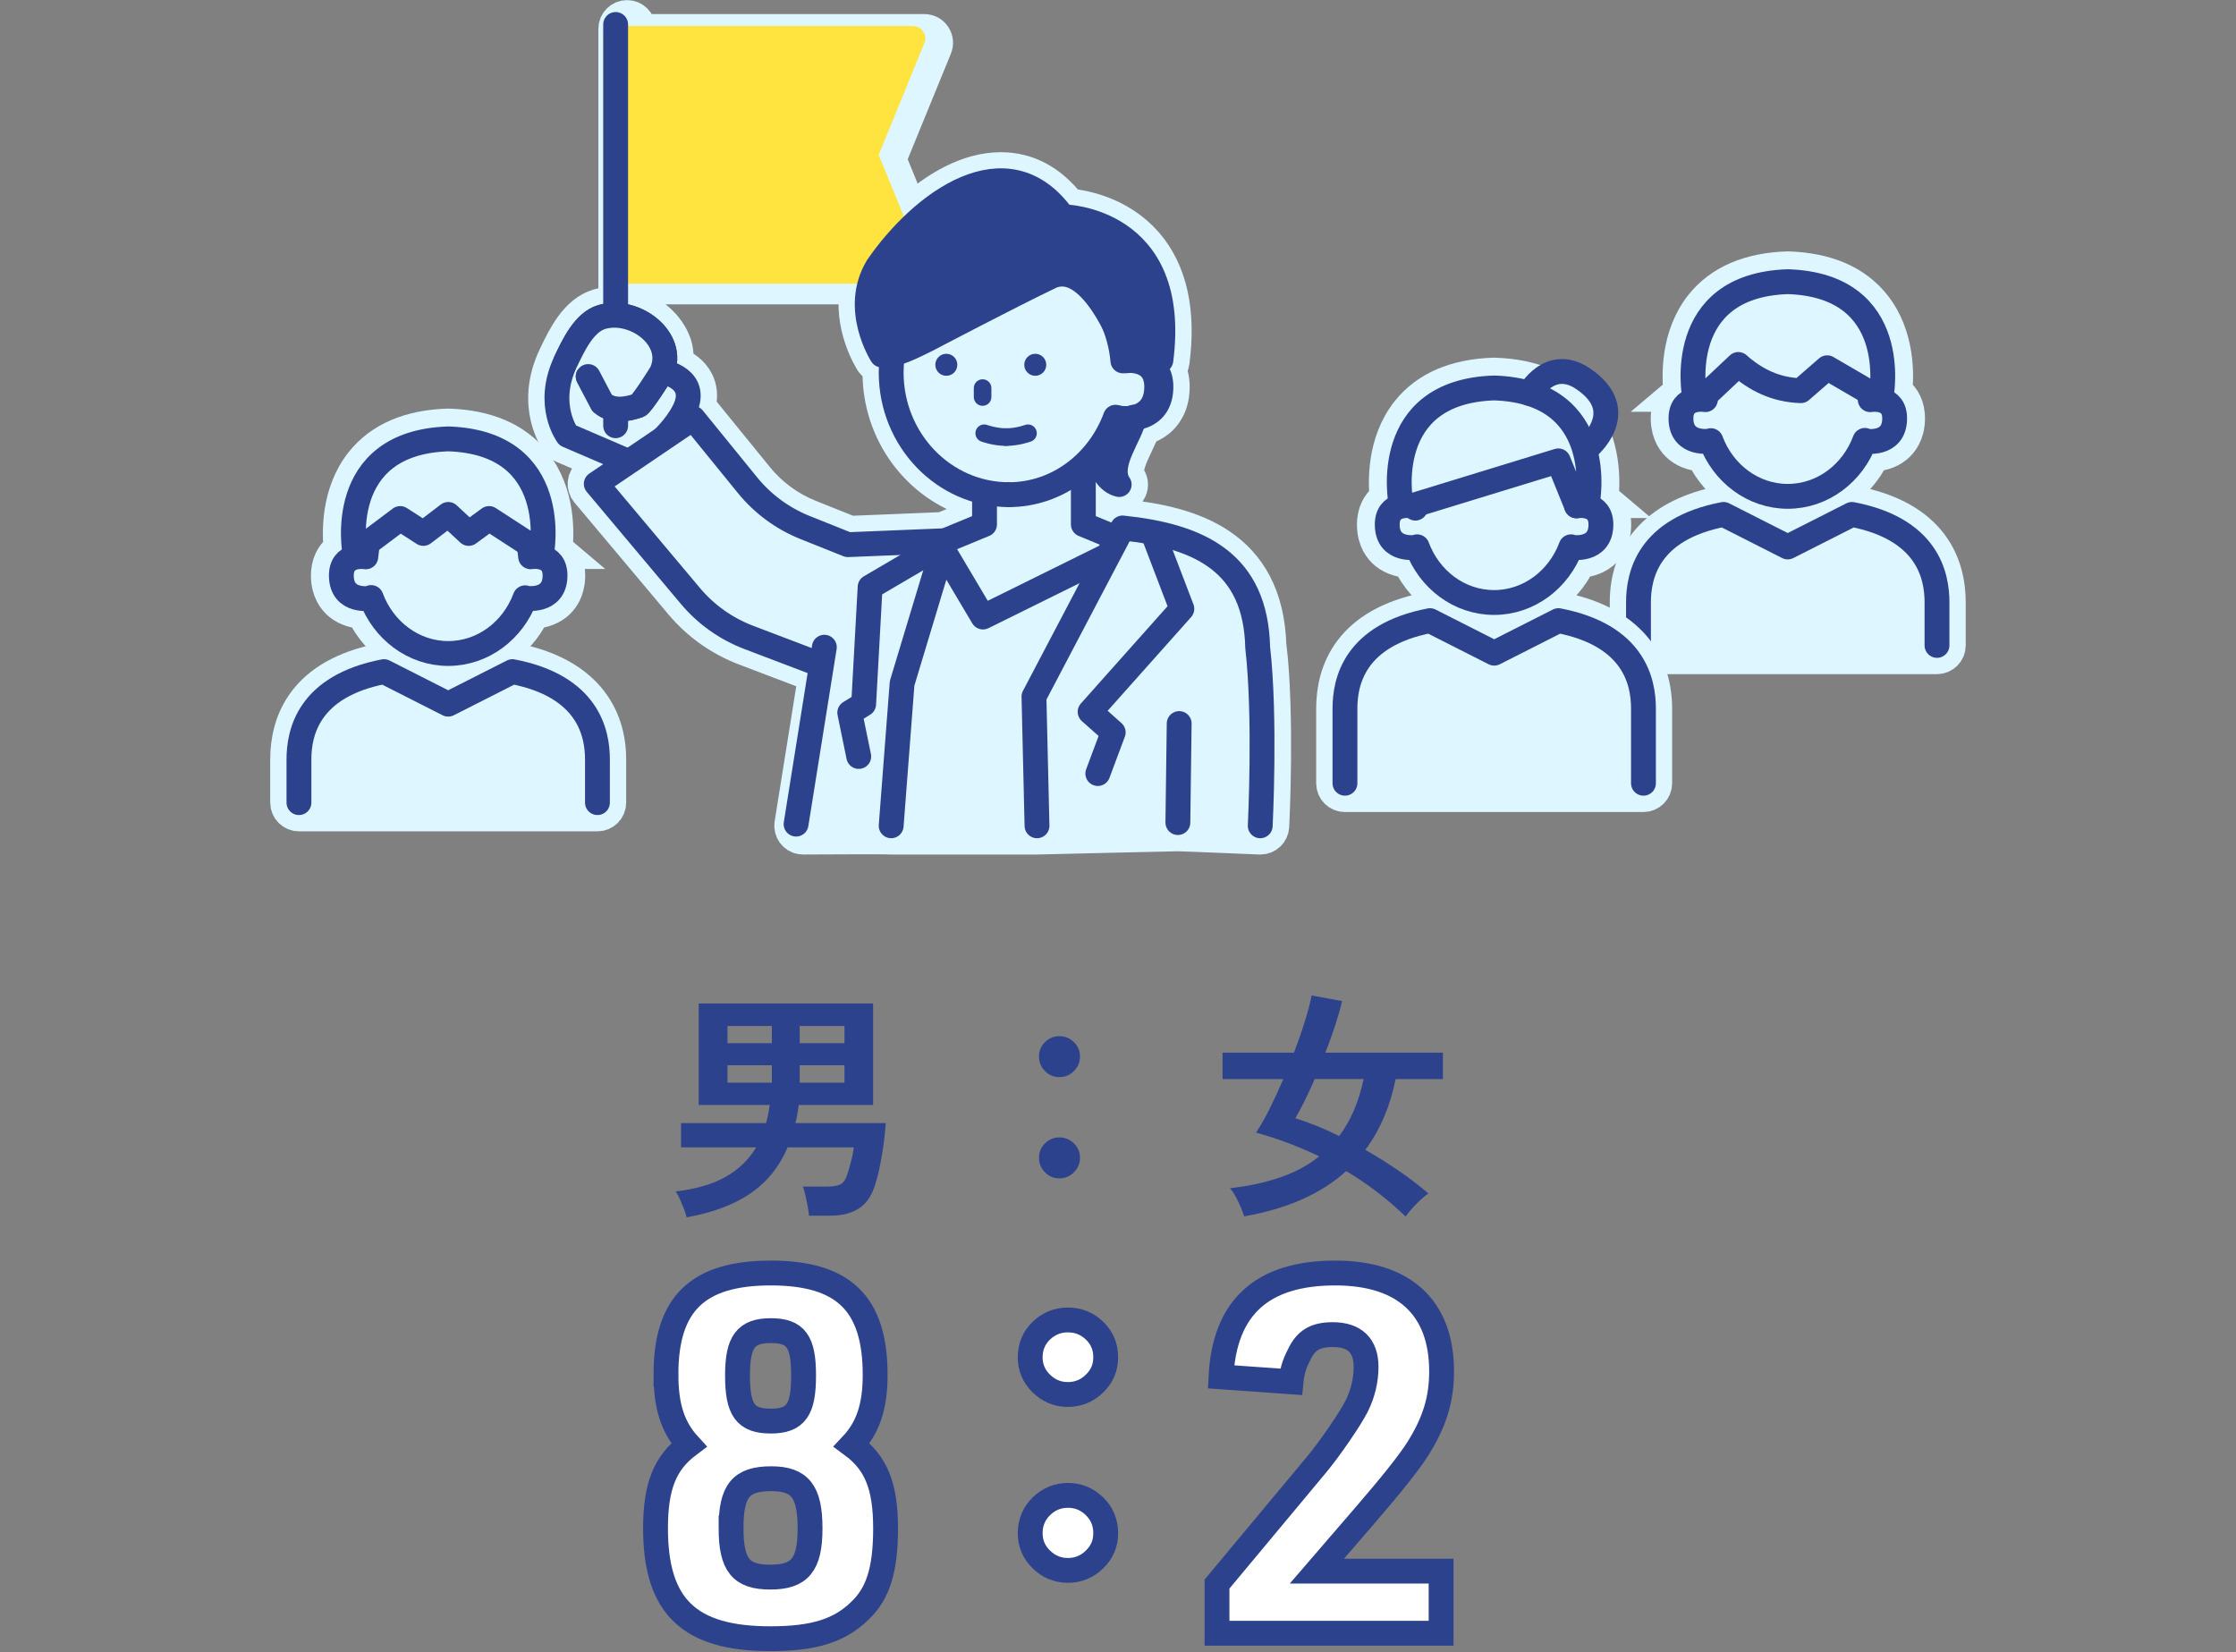
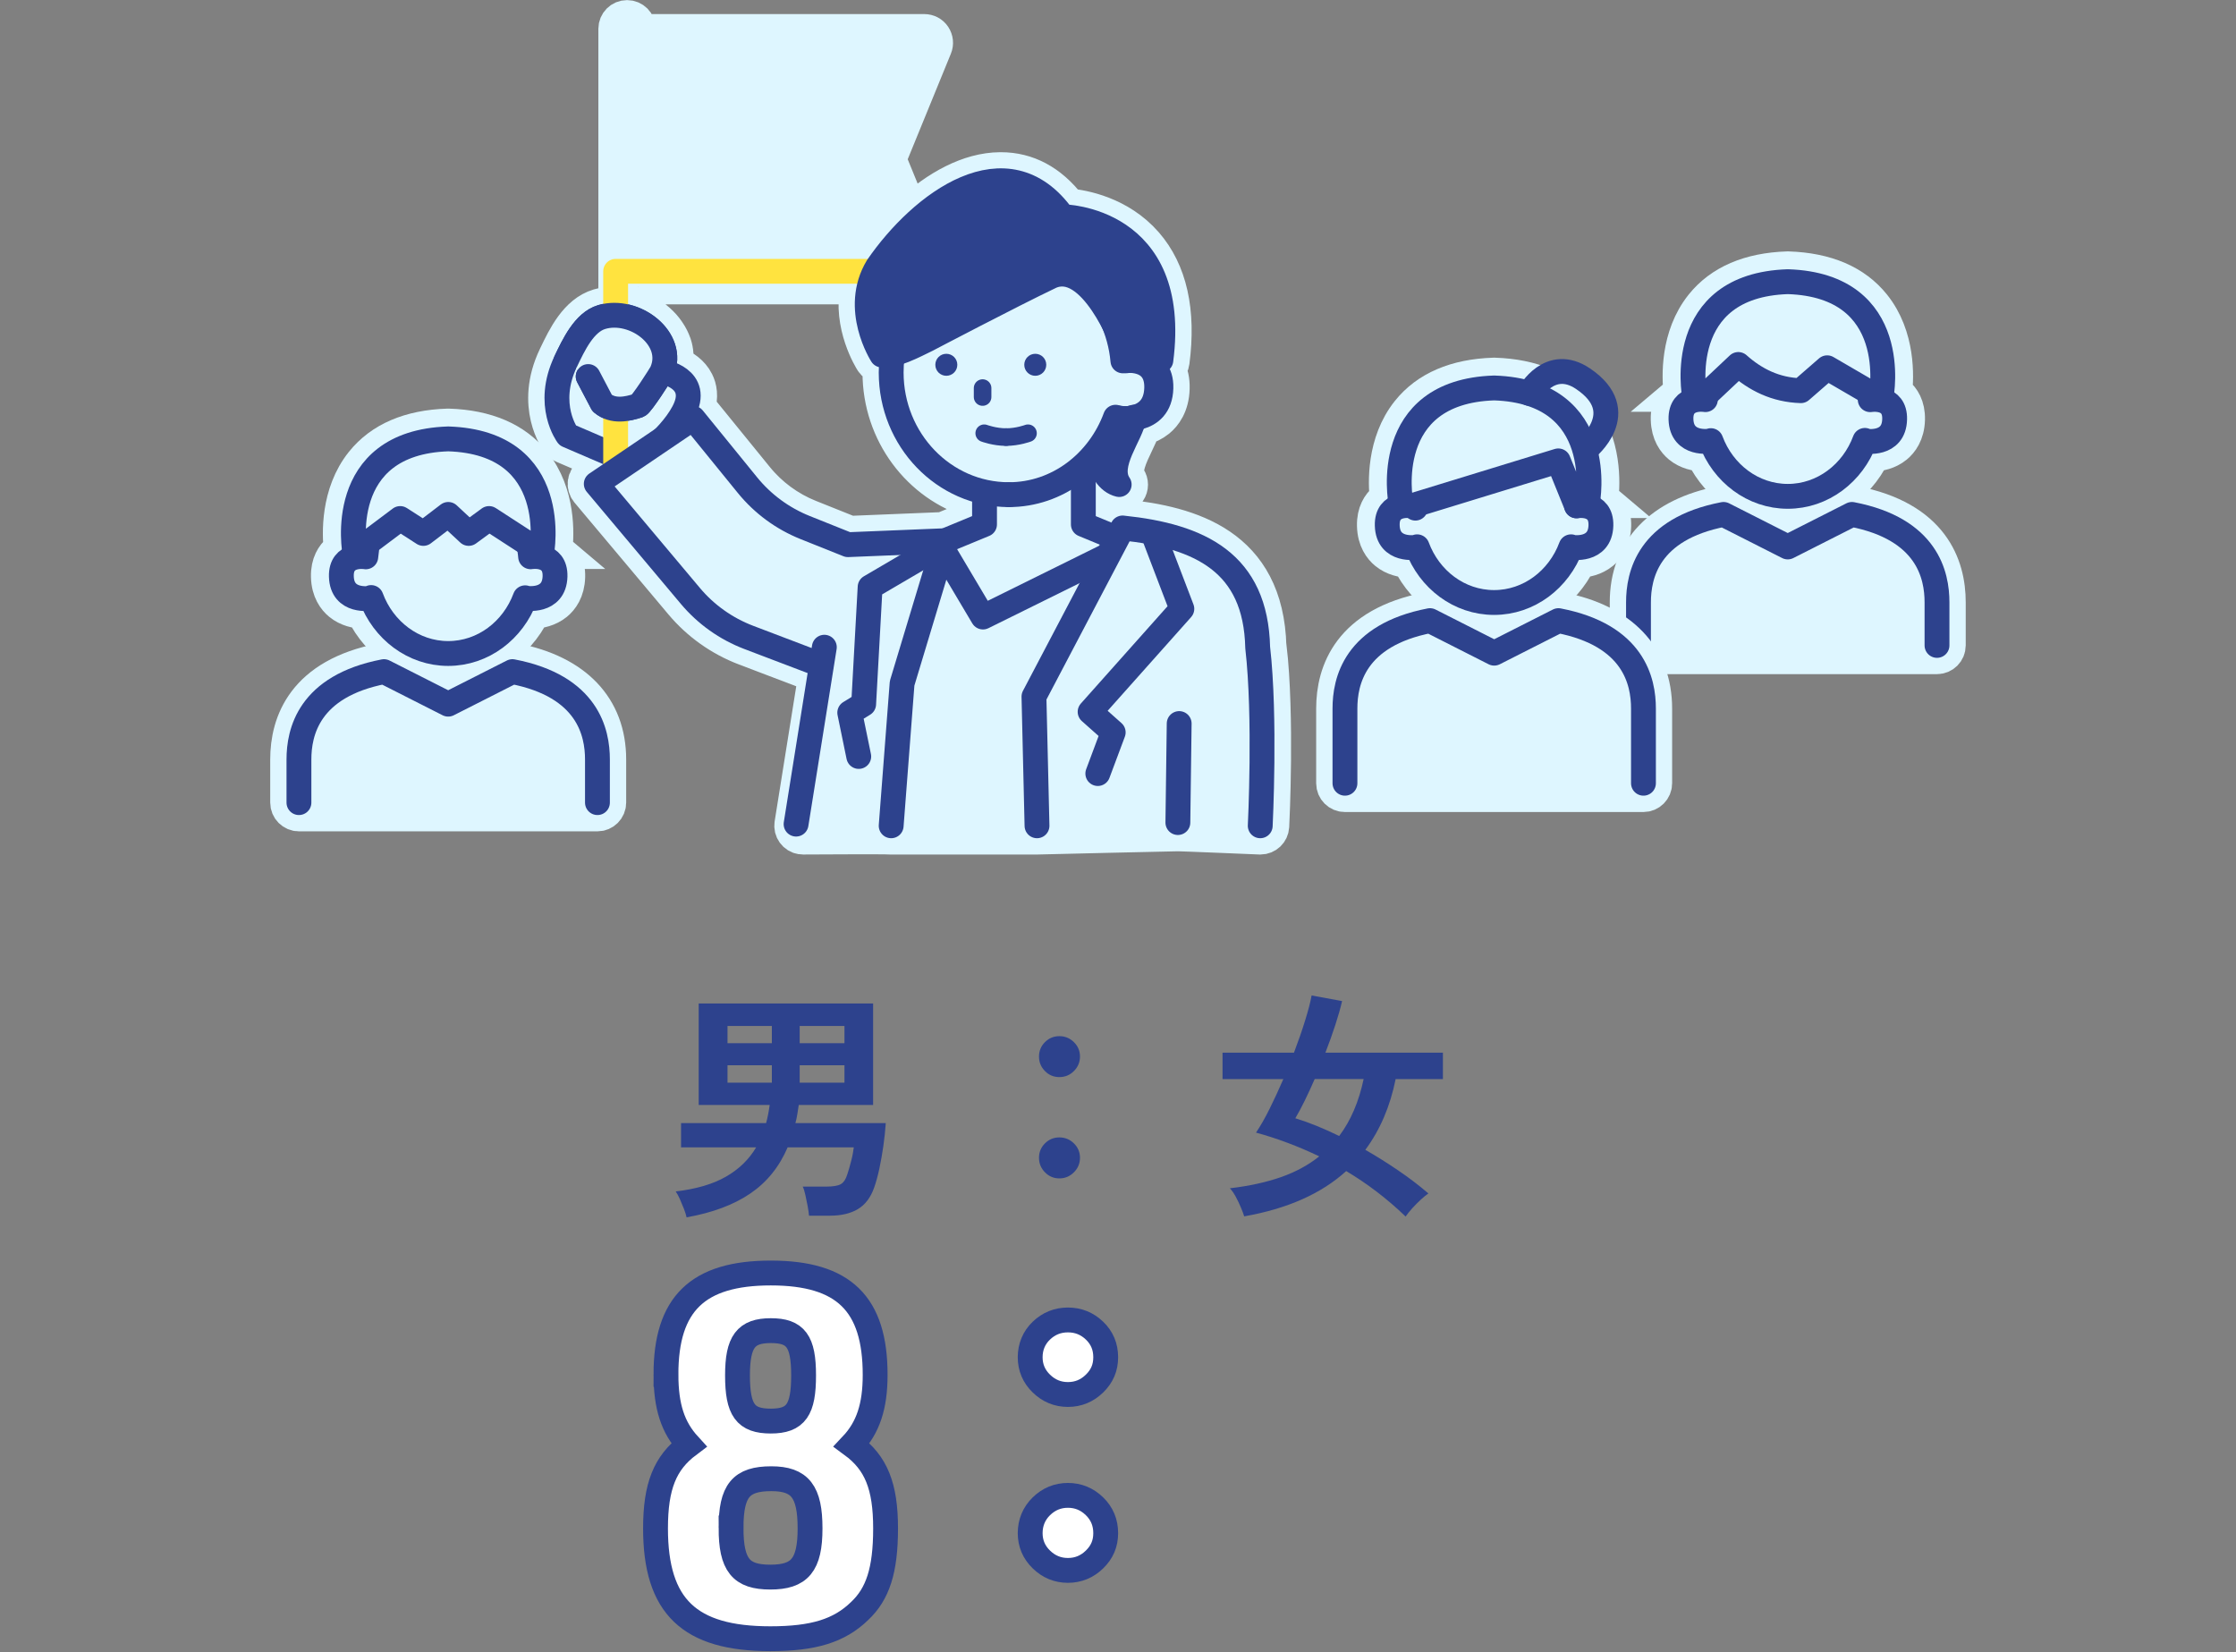
<svg xmlns="http://www.w3.org/2000/svg" id="a" viewBox="0 0 360 266">
  <rect x="0" y="0" width="360" height="266" fill="#808080" stroke="none" />
  <defs>
    <style>.c,.d,.e{fill:none;}.f{fill:#fff;}.f,.g,.h,.d,.e{stroke-linecap:round;}.f,.g,.h,.e{stroke-width:4px;}.f,.g,.d,.e{stroke:#2d428d;}.f,.i{stroke-miterlimit:10;}.j,.g{fill:#2d428d;}.k,.i{fill:#def6ff;}.g,.h,.d,.e{stroke-linejoin:round;}.l{clip-path:url(#b);}.i{stroke:#def6ff;stroke-width:5.67px;}.h{fill:#ffe33f;stroke:#ffe33f;}.d{stroke-width:2.83px;}</style>
    <clipPath id="b">
      <rect class="c" x="43.49" width="273.01" height="265.83" />
    </clipPath>
  </defs>
  <g class="l">
    <path class="f" d="M107.22,221.27c0-11.36,5.12-16.32,16.88-16.32s16.8,4.96,16.8,16.4c0,5.04-1.12,8.48-3.76,11.28,3.92,2.88,5.44,6.64,5.44,13.44s-1.28,10.56-4.16,13.28c-3.28,3.2-7.44,4.48-14.4,4.48-13.04,0-18.48-5.2-18.48-17.76,0-6.8,1.52-10.56,5.36-13.44-2.56-2.8-3.68-6.16-3.68-11.36ZM117.7,245.99c0,6,1.6,7.92,6.32,7.92s6.4-1.92,6.4-7.84-1.6-8-6.24-8c-4.88,0-6.48,1.92-6.48,7.92ZM118.74,221.43c0,5.6,1.28,7.36,5.36,7.36s5.28-1.84,5.28-7.36-1.28-7.2-5.28-7.2-5.36,1.76-5.36,7.2Z" />
    <path class="f" d="M171.94,224.51c-1.65,0-3.08-.59-4.28-1.76-1.2-1.17-1.8-2.59-1.8-4.24s.6-3.13,1.8-4.28c1.2-1.15,2.63-1.72,4.28-1.72s3.08.57,4.28,1.72c1.2,1.15,1.8,2.57,1.8,4.28s-.6,3.07-1.8,4.24c-1.2,1.17-2.63,1.76-4.28,1.76ZM171.94,252.83c-1.65,0-3.08-.59-4.28-1.76-1.2-1.17-1.8-2.59-1.8-4.24s.6-3.15,1.8-4.32c1.2-1.17,2.63-1.76,4.28-1.76s3.08.59,4.28,1.76,1.8,2.61,1.8,4.32-.6,3.07-1.8,4.24c-1.2,1.17-2.63,1.76-4.28,1.76Z" />
-     <path class="f" d="M195.94,255.03l16-19.2c2.08-2.48,5.44-7.36,6.48-9.44,1.04-2.08,1.52-4.24,1.52-6.32,0-3.44-1.84-5.2-5.36-5.2-2.8,0-4.32.88-5.44,3.28-.8,1.52-1.12,2.72-1.28,4.32l-11.28-.8c.56-11.2,6.64-16.72,18.4-16.72,11.12,0,17.12,5.6,17.12,15.84,0,4.48-1.12,8.16-3.84,12.48-1.39,2.19-4.29,5.84-8.72,10.96l-7.52,8.72h20v10h-36.08v-7.92Z" />
    <path class="j" d="M110.54,195.99c-.08-.39-.22-.85-.43-1.38s-.43-1.06-.66-1.58c-.23-.52-.46-.92-.66-1.21,3.3-.39,6-1.18,8.09-2.38,2.09-1.2,3.71-2.77,4.86-4.72h-12.09v-3.9h13.69c.13-.47.24-.94.33-1.42.09-.48.18-.98.25-1.5h-11.43v-16.34h28.08v16.34h-11.97c-.08.49-.16.99-.23,1.48-.08.5-.18.98-.31,1.44h14.55c-.08,1.2-.21,2.42-.39,3.69-.18,1.26-.4,2.47-.64,3.63-.25,1.16-.53,2.18-.84,3.06-.57,1.61-1.45,2.77-2.63,3.47s-2.67,1.05-4.47,1.05h-3.39c-.03-.39-.1-.89-.21-1.5-.12-.61-.24-1.21-.37-1.81-.13-.6-.27-1.05-.43-1.37h3.78c1.09,0,1.87-.13,2.34-.39.47-.26.83-.82,1.09-1.68.21-.65.41-1.35.6-2.11.2-.75.33-1.47.41-2.14h-10.65c-1.35,3.15-3.35,5.62-6.01,7.43-2.65,1.81-6.07,3.09-10.26,3.84ZM117.13,167.95h7.14v-2.77h-7.14v2.77ZM117.13,174.31h7.14v-2.81h-7.14v2.81ZM128.75,167.95h7.21v-2.77h-7.21v2.77ZM128.75,174.31h7.21v-2.81h-7.21v2.81Z" />
    <path class="j" d="M170.56,173.41c-.91,0-1.68-.32-2.32-.97-.64-.65-.96-1.43-.96-2.34s.32-1.68.96-2.32,1.41-.96,2.32-.96,1.69.32,2.34.96c.65.64.98,1.41.98,2.32s-.33,1.69-.98,2.34-1.43.97-2.34.97ZM170.56,189.72c-.91,0-1.68-.33-2.32-.98-.64-.65-.96-1.43-.96-2.34s.32-1.68.96-2.32,1.41-.96,2.32-.96,1.69.32,2.34.96c.65.64.98,1.41.98,2.32s-.33,1.69-.98,2.34-1.43.98-2.34.98Z" />
    <path class="j" d="M226.33,195.88c-1.51-1.46-3.07-2.79-4.68-4.02s-3.25-2.33-4.91-3.32c-4,3.64-9.48,6.07-16.42,7.29-.13-.42-.31-.9-.55-1.46-.23-.56-.5-1.12-.8-1.68s-.62-1.02-.96-1.38c3.09-.36,5.83-.96,8.21-1.79,2.38-.83,4.44-1.95,6.18-3.35-1.74-.83-3.46-1.57-5.17-2.2-1.7-.64-3.37-1.18-5.01-1.62.7-1.04,1.43-2.31,2.18-3.82s1.49-3.11,2.22-4.8h-9.79v-4.25h11.5c.7-1.85,1.31-3.59,1.81-5.23.51-1.64.85-2.96,1.03-3.98l4.91.9c-.26,1.12-.62,2.4-1.09,3.84-.47,1.44-1,2.93-1.6,4.47h18.92v4.25h-7.61c-.88,4.39-2.51,8.19-4.88,11.39,1.77,1.01,3.52,2.11,5.27,3.3,1.74,1.18,3.37,2.42,4.88,3.72-.34.23-.74.57-1.21.99-.47.43-.92.89-1.37,1.38-.44.49-.81.95-1.09,1.36h.03ZM215.61,182.89c1.85-2.44,3.16-5.5,3.94-9.17h-7.88c-.52,1.2-1.05,2.34-1.58,3.43-.53,1.09-1.05,2.05-1.54,2.89,1.12.34,2.27.75,3.45,1.23,1.18.48,2.38,1.02,3.61,1.62Z" />
    <path class="i" d="M89.77,88.77c-.14-.12-.29-.23-.44-.33.27-2.39.57-8.94-3.43-13.93-2.97-3.71-7.58-5.69-13.69-5.89h-.13c-6.11.2-10.72,2.18-13.69,5.89-4,4.99-3.7,11.54-3.43,13.93-.15.1-.3.21-.44.33-.77.66-1.68,1.91-1.62,4.09.06,2.27,1.07,3.57,1.9,4.25,1.18.97,2.6,1.24,3.67,1.29,2.6,5.36,7.86,8.84,13.67,8.84s11.07-3.48,13.67-8.84c1.06-.05,2.49-.33,3.67-1.29.84-.69,1.84-1.98,1.9-4.25.06-2.18-.85-3.43-1.62-4.09h0Z" />
    <path class="i" d="M82.84,106.37c-.39-.08-.79-.02-1.15.16l-9.53,4.82-9.53-4.82c-.36-.18-.76-.24-1.15-.16-12.51,2.41-15.14,9.98-15.14,15.91v6.94c0,.99.8,1.79,1.79,1.79h48.06c.99,0,1.79-.8,1.79-1.79v-6.94c0-8.38-5.38-14.02-15.14-15.91Z" />
    <path class="e" d="M96.19,129.22v-6.94c0-4.32-1.51-11.8-13.69-14.15l-10.34,5.24-10.34-5.24c-12.17,2.35-13.69,9.82-13.69,14.15v6.94" />
    <path class="e" d="M57.12,88.97l7.31-5.49,3.73,2.4,4.01-3.06,3.29,3.06,3.28-2.4,8.47,5.49s3.34-17.71-15.04-18.31c-18.38.6-15.04,18.31-15.04,18.31" />
    <path class="e" d="M85.29,88.48c.06.39.11.77.14,1.16,0,0,4.03-.7,3.93,3.16-.12,4.29-4.72,3.51-4.72,3.51l-.09-.07c-1.95,5.25-6.77,8.97-12.39,8.97s-10.46-3.74-12.41-9.01l-.08.12s-4.6.79-4.71-3.51c-.11-3.86,3.93-3.16,3.93-3.16.04-.39.08-.77.14-1.16" />
    <path class="i" d="M270.22,63.46c.14-.12.29-.23.44-.33-.27-2.39-.57-8.94,3.43-13.93,2.97-3.71,7.58-5.69,13.69-5.89h.13c6.11.2,10.72,2.18,13.69,5.89,4,4.99,3.7,11.54,3.43,13.93.15.1.3.21.44.33.77.66,1.68,1.91,1.62,4.09-.06,2.27-1.07,3.57-1.9,4.25-1.18.97-2.6,1.24-3.67,1.29-2.6,5.36-7.86,8.84-13.67,8.84s-11.07-3.48-13.67-8.84c-1.06-.05-2.49-.33-3.67-1.29-.84-.69-1.84-1.98-1.9-4.25-.06-2.18.85-3.43,1.62-4.09h-.01Z" />
    <path class="i" d="M277.15,81.06c.39-.08.79-.02,1.15.16l9.53,4.82,9.53-4.82c.36-.18.76-.24,1.15-.16,12.51,2.41,15.14,9.98,15.14,15.91v6.94c0,.99-.8,1.79-1.79,1.79h-48.06c-.99,0-1.79-.8-1.79-1.79v-6.94c0-8.38,5.38-14.02,15.14-15.91Z" />
    <path class="e" d="M263.8,103.91v-6.94c0-4.32,1.51-11.8,13.69-14.15l10.34,5.24,10.34-5.24c12.17,2.35,13.69,9.82,13.69,14.15v6.94" />
    <path class="e" d="M302.89,63.66s3.34-17.71-15.04-18.31c-18.38.6-15.04,18.31-15.04,18.31h1.77l5.29-4.98c2.77,2.47,6.01,4.09,10.07,4.22l4.24-3.69,6.8,3.96,1.92.49h0Z" />
    <path class="e" d="M274.71,63.18c-.06.39-.11.77-.14,1.16,0,0-4.03-.7-3.93,3.16.12,4.29,4.72,3.51,4.72,3.51l.09-.07c1.95,5.25,6.77,8.97,12.39,8.97s10.46-3.74,12.41-9.01l.08.12s4.6.79,4.71-3.51c.11-3.86-3.93-3.16-3.93-3.16-.04-.39-.08-.77-.14-1.16" />
    <path class="i" d="M204.28,104.14c-.41-16.42-12.69-19.81-23.35-20.92-.72-.07-1.43.3-1.77.95l-.12.23-2.82-1.16v-6.34c.81,1.46,2.06,2.51,3.56,2.87.14.03.28.05.42.05.58,0,1.14-.28,1.48-.78.42-.61.42-1.42,0-2.03-.86-1.26.24-3.58,1.22-5.62.42-.87.81-1.71,1.09-2.53.84-.24,1.69-.63,2.46-1.25.99-.81,2.18-2.35,2.25-5.07.04-1.33-.23-2.36-.62-3.16.33-.29.55-.68.6-1.11,1.07-8.16-.37-14.55-4.25-19.01-4.24-4.86-10.1-5.87-12.36-6.08-3.01-3.88-6.68-5.84-10.93-5.84h-.12c-5.12.04-10.19,2.96-14.45,6.84l-3.49-8.54,7.39-18.07c.23-.55.16-1.18-.17-1.68-.33-.5-.89-.79-1.49-.79h-46.06v-.46c0-.99-.8-1.79-1.79-1.79s-1.79.8-1.79,1.79v44.33c-.95-.03-1.89.09-2.78.35-3.54,1.05-5.44,5.01-6.83,7.91l-.08.17c-3.8,7.92.3,13.53.48,13.77.19.25.44.45.73.57l6.87,2.95-2.55,1.73c-.42.28-.7.73-.77,1.24-.07.5.08,1.01.4,1.4l15.15,18.04c2.7,3.22,6.21,5.71,10.14,7.21l11.43,4.35-3.84,24.01c-.16.98.51,1.9,1.49,2.05.1.02.19.02.29.02.87,0,13.08-.08,14.07,0h23.67c.97-.02,21.82-.53,22.62-.52h.02c.8,0,12.21.48,13.17.52h.09c.95,0,1.74-.75,1.79-1.7.04-.72.87-17.69-.41-28.9h-.04ZM102.76,46.16h35.37c-1.3,6.19,2.18,11.7,2.36,11.98.28.43.73.72,1.24.8-.02.34-.03.69-.03,1.03,0,9.78,6.37,18.05,15.04,20.63v2.64l-4.94,2.04-14.95.61-6.55-2.62c-3.33-1.33-6.29-3.51-8.55-6.29l-8.75-10.76c-.2-.24-.45-.41-.72-.52.61-1.88.29-3.3-.17-4.21-.75-1.51-2.15-2.38-3.32-2.86v-.08c.01-.08.01-.16.02-.24.02-.24.04-.48.03-.72v-.31c-.01-.23-.04-.46-.07-.69-.01-.09-.02-.18-.04-.26-.06-.31-.13-.61-.23-.91-.02-.06-.05-.11-.07-.17-.09-.25-.19-.49-.31-.73-.05-.1-.1-.19-.15-.29-.11-.21-.23-.42-.37-.62-.06-.09-.11-.18-.17-.26-.2-.28-.41-.56-.65-.83-1.1-1.24-2.5-2.19-4.02-2.79v-3.57Z" />
    <path class="e" d="M174.42,75.21v9.22l6.34,2.62" />
    <path class="k" d="M181.49,87.86l-23.23,11.48-6.82-11.48" />
    <path class="e" d="M181.49,87.86l-23.23,11.48-6.82-11.48" />
    <path class="k" d="M202.9,132.95s.88-17.5-.41-28.69c-.31-13.67-9.27-17.96-21.75-19.26l-14.27,27.15.49,20.8" />
    <path class="e" d="M202.9,132.95s.88-17.5-.41-28.69c-.31-13.67-9.27-17.96-21.75-19.26l-14.27,27.15.49,20.8" />
    <path class="e" d="M186.02,86.87l4.26,11.15-14.77,16.58,3.72,3.31-2.48,6.63" />
    <path class="e" d="M189.85,116.49l-.21,15.94" />
    <path class="k" d="M106.57,59.83s6.42,1,3.46,6.53c-2.48,4.63-8.11,8.26-8.11,8.26l-10.53-4.53s-3.67-4.88-.3-11.92c1.26-2.63,2.96-6.3,5.8-7.14,5.25-1.55,12,3.49,9.68,8.8-.23.53-3.32,5.29-3.8,5.45-1.82.59-4.05,1.08-5.82-.39l-2.25-4.28" />
    <path class="e" d="M106.57,59.83s6.42,1,3.46,6.53c-2.48,4.63-8.11,8.26-8.11,8.26l-10.53-4.53s-3.67-4.88-.3-11.92c1.26-2.63,2.96-6.3,5.8-7.14,5.25-1.55,12,3.49,9.68,8.8ZM106.57,59.83c-.23.53-3.32,5.29-3.8,5.45-1.82.59-4.05,1.08-5.82-.39l-2.25-4.28" />
-     <path class="h" d="M99.12,43.68h47.85l-7.66-18.75,7.66-18.74h-47.85v37.49Z" />
-     <path class="e" d="M99.12,3.94v64.6" />
+     <path class="h" d="M99.12,43.68h47.85h-47.85v37.49Z" />
    <path class="k" d="M91.09,58.18c1.26-2.63,2.96-6.3,5.8-7.14,5.25-1.55,12,3.49,9.68,8.8-.23.53-3.32,5.29-3.8,5.45-1.82.59-4.05,1.08-5.82-.39l-2.25-4.28" />
    <path class="e" d="M91.09,58.18c1.26-2.63,2.96-6.3,5.8-7.14,5.25-1.55,12,3.49,9.68,8.8-.23.53-3.32,5.29-3.8,5.45-1.82.59-4.05,1.08-5.82-.39l-2.25-4.28" />
    <path class="k" d="M143.48,132.95l1.76-22.94,6.93-22.96-15.65.64-6.9-2.76c-3.62-1.45-6.82-3.8-9.28-6.83l-8.75-10.76-15.59,10.56,15.15,18.04c2.51,2.99,5.75,5.29,9.4,6.68l11.65,4.43" />
    <path class="e" d="M143.48,132.95l1.76-22.94,6.93-22.96-15.65.64-6.9-2.76c-3.62-1.45-6.82-3.8-9.28-6.83l-8.75-10.76-15.59,10.56,15.15,18.04c2.51,2.99,5.75,5.29,9.4,6.68l11.65,4.43" />
    <path class="e" d="M151.44,87.86l-11.35,6.65-1.04,18.85-2.24,1.38,1.45,7.05" />
    <path class="g" d="M182.58,67.16c-.35,2.82-4.59,7.64-2.39,10.85-1.73-.41-3.18-2.41-3.18-5.14,1.45-1.54,3.21-3.24,3.35-5.54,1.12.15,1.28.14,2.21-.17h0Z" />
    <path class="e" d="M181.32,58.09s5.73-.97,5.59,4.39c-.16,5.94-6.7,4.85-6.7,4.85" />
    <path class="e" d="M143.63,57.46c-.1.82-.15,1.66-.15,2.51,0,10.86,8.49,19.67,18.96,19.67" />
    <path class="g" d="M169.06,44.59c-6.29,3-19.83,10.11-19.83,10.11-2,.97-5.28,2.72-7.25,2.46,0,0-4.8-7.43-.7-14.21,7.05-10.24,20.84-20.66,29.84-8.06,0,0,18.78.13,15.78,23.12,0,0-4.49-1.64-5.99-2.41,0,0-5.26-14.16-11.84-11.02h-.01Z" />
    <path class="e" d="M158.51,79.64v4.79l-6.34,2.62" />
    <path class="j" d="M152.36,60.5c.98,0,1.77-.79,1.77-1.77s-.79-1.77-1.77-1.77-1.77.79-1.77,1.77.79,1.77,1.77,1.77Z" />
    <path class="j" d="M166.68,60.5c.98,0,1.77-.79,1.77-1.77s-.79-1.77-1.77-1.77-1.77.79-1.77,1.77.79,1.77,1.77,1.77Z" />
    <path class="d" d="M158.46,69.75s1.65.62,3.53.62" />
    <path class="d" d="M165.51,69.75s-1.65.62-3.53.62" />
    <path class="d" d="M158.2,62.48v1.44" />
    <path class="e" d="M162.43,79.64c7.8,0,14.48-5.17,17.17-12.47l.1.17s6.37,1.08,6.53-4.86c.14-5.35-5.44-4.38-5.44-4.38-.89-9.99-8.78-17.79-18.37-17.79" />
    <path class="e" d="M132.72,104.2l-4.55,28.48" />
    <path class="i" d="M258.18,80.57c-.14-.12-.29-.23-.44-.33.27-2.39.57-8.94-3.43-13.93-2.97-3.71-7.58-5.69-13.69-5.89h-.13c-6.11.2-10.72,2.18-13.69,5.89-4,4.99-3.7,11.54-3.43,13.93-.15.1-.3.21-.44.33-.77.66-1.68,1.91-1.62,4.09.06,2.27,1.07,3.57,1.9,4.25,1.18.97,2.6,1.24,3.67,1.29,2.6,5.36,7.86,8.84,13.67,8.84s11.07-3.48,13.67-8.84c1.06-.05,2.49-.33,3.67-1.29.84-.69,1.84-1.98,1.9-4.25.06-2.18-.85-3.43-1.62-4.09h.01Z" />
    <path class="i" d="M251.24,98.17c-.39-.08-.79-.02-1.15.16l-9.53,4.82-9.53-4.82c-.36-.18-.76-.24-1.15-.16-12.51,2.41-15.14,9.98-15.14,15.91v12.03c0,.99.8,1.79,1.79,1.79h48.06c.99,0,1.79-.8,1.79-1.79v-12.03c0-8.38-5.38-14.02-15.14-15.91Z" />
    <path class="e" d="M264.6,126.1v-12.03c0-4.32-1.51-11.8-13.69-14.15l-10.34,5.24-10.34-5.24c-12.17,2.35-13.69,9.82-13.69,14.15v12.03" />
    <path class="e" d="M255.6,80.77l-1.77.67-2.94-7.24-23.6,7.24-1.77-.67s-3.34-17.71,15.04-18.31c18.38.6,15.04,18.31,15.04,18.31Z" />
    <path class="e" d="M253.78,80.98c.02.15.04.3.04.46,0,0,4.03-.7,3.93,3.16-.12,4.29-4.72,3.51-4.72,3.51l-.09-.08c-1.95,5.25-6.77,8.97-12.39,8.97s-10.44-3.71-12.39-8.97l-.1.08s-4.6.78-4.71-3.51c-.11-3.86,3.93-3.16,3.93-3.16l.6.37" />
    <path class="e" d="M255.4,72.25s7.42-5.92-.53-11.28c-5.37-3.62-8.64,2.37-8.64,2.37" />
  </g>
</svg>